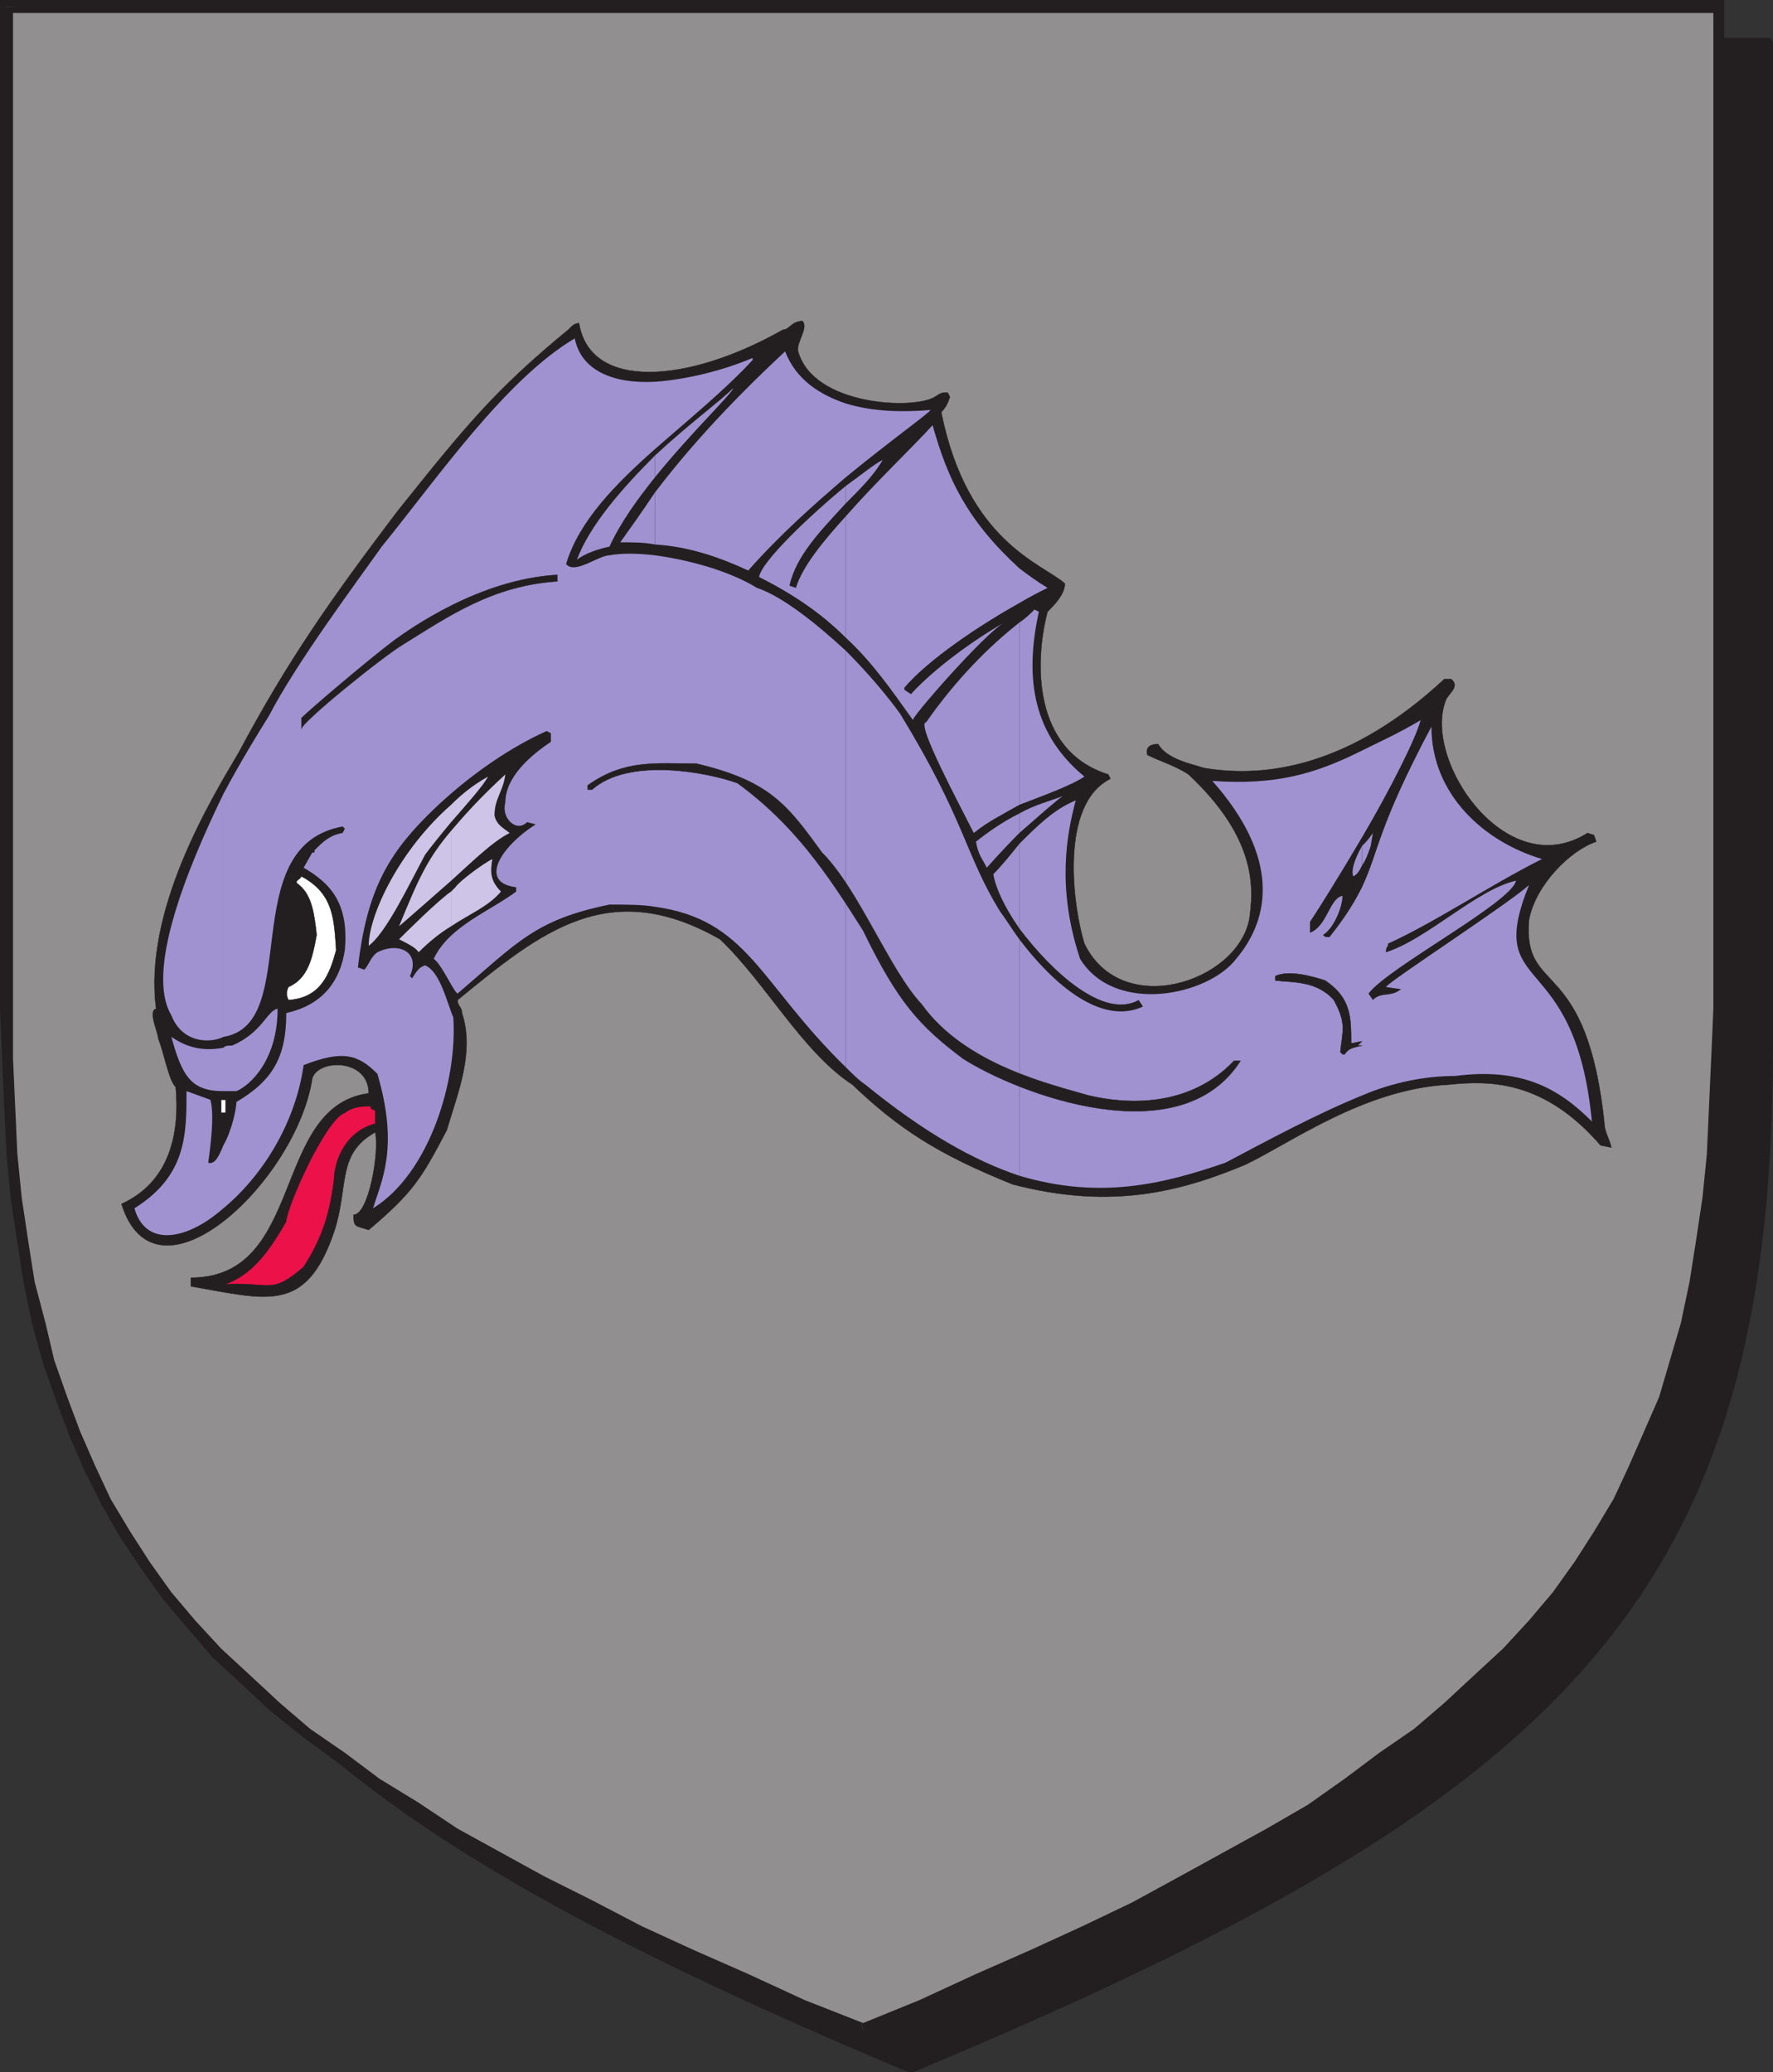
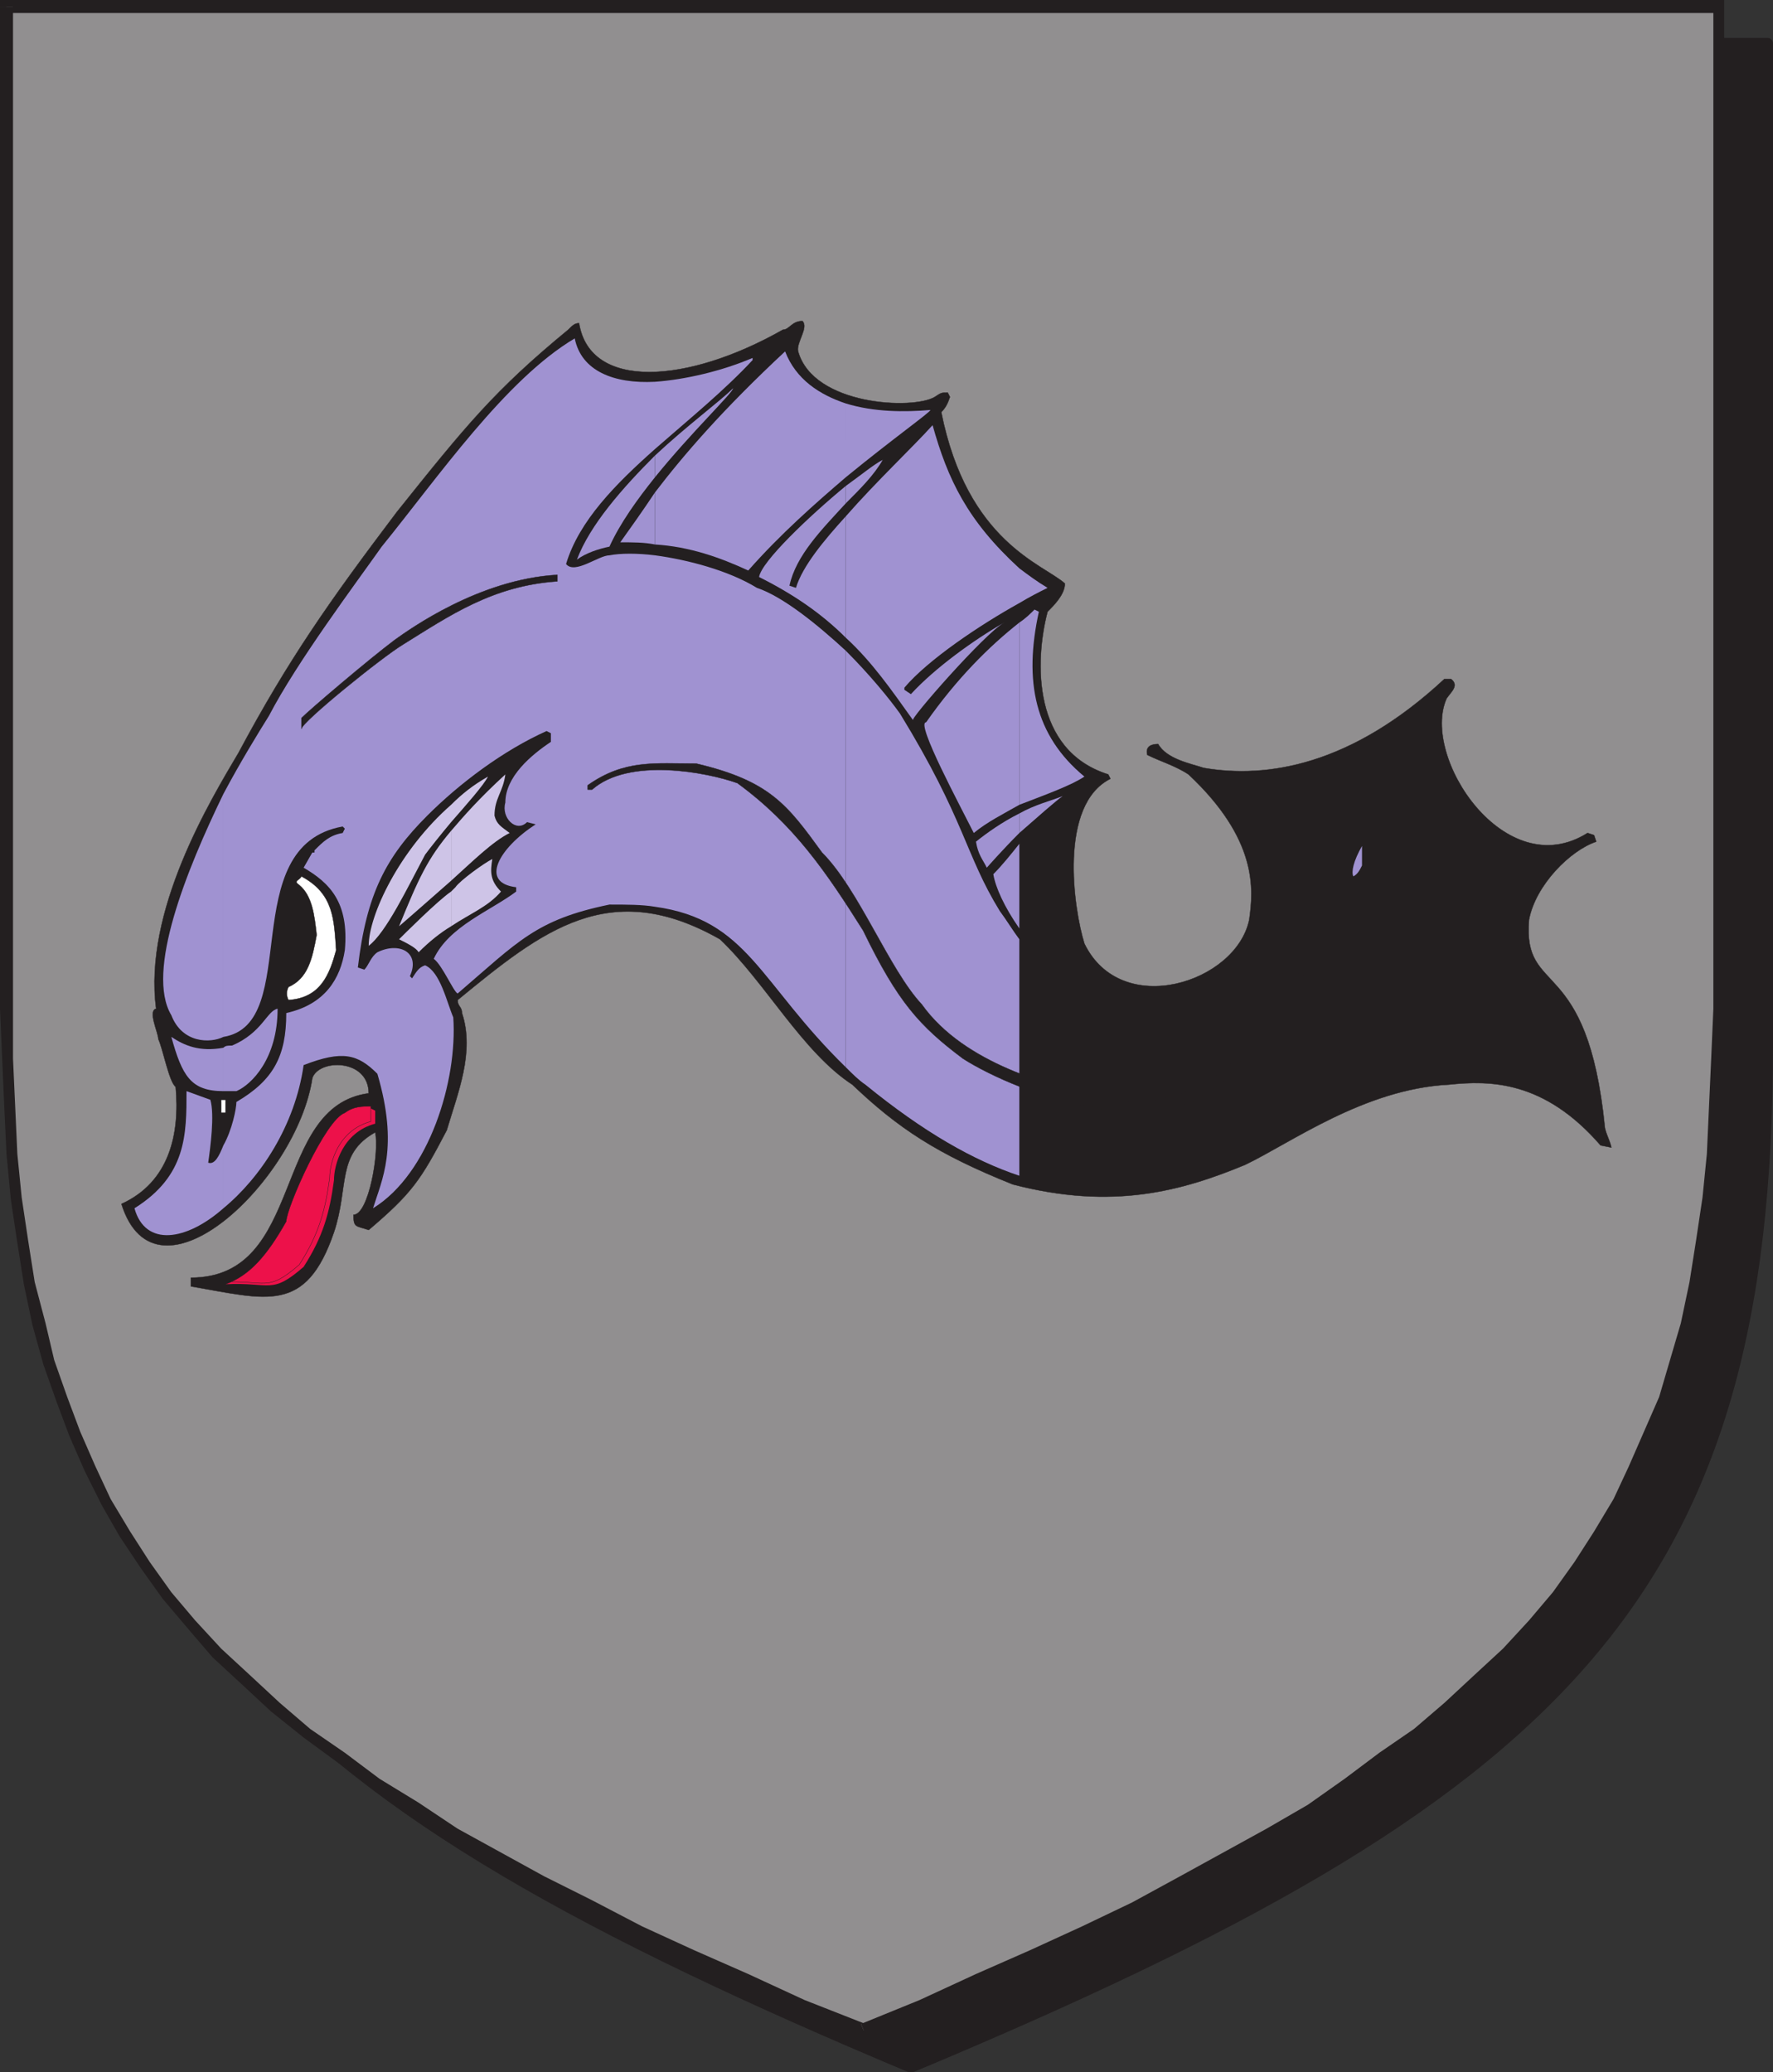
<svg xmlns="http://www.w3.org/2000/svg" width="613.125" height="716.48">
  <rect width="100%" height="100%" fill="#333333" stroke="none" />
  <path fill="#231f20" fill-rule="evenodd" d="M315 714.75c224.25-93.75 296.25-162 296.25-353.25V15H19.5v345.75c0 192 72 260.25 295.5 354" />
  <path fill="none" stroke="#231f20" stroke-linecap="round" stroke-linejoin="round" stroke-miterlimit="10" stroke-width="3.75" d="M315 714.75c224.25-93.75 296.25-162 296.25-353.25V15H19.5v345.75c0 192 72 260.25 295.5 354zm0 0" />
  <path fill="#918f90" fill-rule="evenodd" d="M298.5 702C522 607.5 594 540 594 348.75V2.25H2.25v346.5C2.25 540 74.25 607.5 298.5 702" />
  <path fill="#231f20" fill-rule="evenodd" d="m592.5 348.75-.75 17.25-1.5 33-1.5 15-2.25 15-2.25 14.25-3 14.25-7.5 25.5-10.5 24-5.25 11.25-6.75 11.25-6.75 10.5-7.5 10.5-8.25 9.75-9 9.75-9.75 9-10.5 9.75-10.5 9-12 8.25-12 9-12.75 9-14.25 8.25-30 16.5-16.5 9-17.25 8.25-18 8.25-18.75 8.25-19.5 9-20.25 8.25 1.5 3.75 20.25-8.25 19.5-9 18.75-8.25 18-9 17.25-8.25 16.5-8.25 15.75-8.25L439.5 636l14.25-9 13.5-9 12.75-8.25 22.5-18L513 582l9.75-9 9-10.5 8.25-9.75 15-21 6-11.25 6-12 5.25-12 4.5-12 4.5-12.75 3.75-13.5 3-14.25 2.25-14.25 2.25-15 3-31.5.75-17.25v-17.25h-3.75M594 4.5l-1.5-2.25v346.5h3.75V2.25L594 0l2.25 2.25V0H594v4.5" />
  <path fill="#231f20" fill-rule="evenodd" d="M298.5 4.5H594V0H298.5v4.5M4.5 2.25 2.25 4.5H298.5V0H2.25L0 2.25 2.25 0H0v2.25h4.5" />
  <path fill="#231f20" fill-rule="evenodd" d="M4.5 348.75V2.25H0v346.5h4.5m293.25 351h1.5l-21-8.25-19.5-9-18.75-8.25-18-8.25-17.25-9-16.5-8.25-30-16.5-13.5-9-13.5-8.25-12-9-12-8.25-10.5-9-10.5-9.75-9.75-9-9-9.75-8.25-9.75-7.5-10.5L45 529.5l-6.75-11.25L33 507l-5.25-12-4.5-12-4.5-12.75-3-12.75L12 443.25 9.75 429 7.5 414 6 399l-1.5-33v-17.25H0l1.5 34.5.75 15.75 1.5 15.75 2.25 15L8.25 444l3 14.25 3.75 13.5 4.5 12.75 4.5 12 5.25 12 6 12 6 10.5 7.5 11.25 7.5 10.5 8.25 9.75 9 10.5 9.75 9 10.5 9.75 11.25 9 11.25 8.25 12.75 9 13.5 9 14.25 8.25 14.25 9 15.75 8.25 16.5 8.25L220.5 669l18 9 18.75 8.25 19.5 9 21 8.25h1.5-1.5l.75.75.75-.75-1.5-3.75" />
  <path fill="#231f20" fill-rule="evenodd" d="M66 444.75v-3c39.75 0 27.75-59.25 61.5-63.75 0-12-17.25-12-19.5-5.25-5.25 35.25-54 81.75-66 43.5 16.5-7.5 20.25-24 18.75-40.5-2.25-1.5-4.5-13.5-6-16.5 0-2.25-3.75-9.75-.75-10.5-4.5-33.75 18.75-72 28.5-88.5C99.75 228 114 207.75 137.25 177c24-30 33.75-42 59.25-63 1.5-1.5 2.25-2.25 3.75-2.25 3.75 23.25 37.5 21 70.5 2.25 2.25 0 3-3 6.75-3 2.25 2.25-2.25 7.5-1.5 10.5 5.25 18.75 39.75 20.25 47.25 15.75 2.25-1.5 2.25-1.5 4.5-1.5l.75 1.5c-.75 2.25-1.5 3.75-3 5.25 9 45 35.25 52.5 42.75 59.25 0 3.75-3.75 7.5-6 9.75-4.5 17.25-5.25 48 21 56.25l.75 1.5c-18 9-12.75 45-9 57 12.75 26.25 52.5 13.5 57-8.25 1.5-10.5 3-27.75-21-50.25-4.5-3-9.75-4.5-14.25-6.75-.75-3 1.5-3.75 3.75-3.75 3 5.25 11.25 6.75 15.75 8.25 21.75 3.75 51-.75 83.25-30.75h2.25c3 2.25 0 4.5-1.5 6.75-9 20.25 20.25 64.5 48.75 46.5l2.25.75.75 2.25c-9 3-21 15-23.25 27-2.25 27 20.25 11.25 26.25 72 .75 3 1.5 3.75 2.25 6.75l-3.75-.75c-19.5-22.5-38.25-22.5-52.5-21-29.25 1.5-54.75 20.25-70.5 27.75-21.75 9-45.75 15.75-80.25 6.75C324 399 310.5 390 294.75 375c-17.25-11.25-30-35.25-45.75-50.25-38.25-21.75-61.5-3-90.75 21 0 2.25 1.5 2.25 1.5 4.5 4.5 13.5-1.5 27.75-5.25 40.5-9 17.25-12 21.75-27 34.5-4.5-1.5-5.25-.75-5.25-5.25 5.25 0 9-21.75 7.5-28.5-13.5 7.5-9 18.75-14.25 34.5-9.75 28.5-23.25 23.25-49.5 18.75" />
  <path fill="none" stroke="#231f20" stroke-linecap="round" stroke-linejoin="round" stroke-miterlimit="10" stroke-width=".12" d="M66 444.75v-3c39.75 0 27.75-59.25 61.5-63.75 0-12-17.25-12-19.5-5.25-5.25 35.25-54 81.75-66 43.5 16.5-7.5 20.25-24 18.75-40.5-2.25-1.5-4.5-13.5-6-16.5 0-2.25-3.75-9.75-.75-10.5-4.5-33.75 18.75-72 28.5-88.5C99.75 228 114 207.75 137.25 177c24-30 33.75-42 59.25-63 1.5-1.5 2.25-2.25 3.75-2.25 3.75 23.25 37.5 21 70.5 2.25 2.25 0 3-3 6.75-3 2.25 2.25-2.25 7.5-1.5 10.5 5.25 18.75 39.75 20.25 47.25 15.75 2.25-1.5 2.25-1.5 4.5-1.5l.75 1.5c-.75 2.25-1.5 3.75-3 5.25 9 45 35.25 52.5 42.75 59.25 0 3.75-3.75 7.5-6 9.75-4.5 17.25-5.25 48 21 56.25l.75 1.5c-18 9-12.75 45-9 57 12.75 26.25 52.5 13.5 57-8.25 1.5-10.5 3-27.75-21-50.25-4.5-3-9.75-4.5-14.25-6.75-.75-3 1.5-3.75 3.75-3.75 3 5.25 11.25 6.75 15.75 8.25 21.75 3.75 51-.75 83.25-30.75h2.25c3 2.25 0 4.5-1.5 6.75-9 20.25 20.25 64.5 48.75 46.5l2.25.75.75 2.25c-9 3-21 15-23.25 27-2.25 27 20.25 11.25 26.25 72 .75 3 1.5 3.75 2.25 6.75l-3.75-.75c-19.5-22.5-38.25-22.5-52.5-21-29.25 1.5-54.75 20.25-70.5 27.75-21.75 9-45.75 15.75-80.25 6.75C324 399 310.5 390 294.75 375c-17.25-11.25-30-35.25-45.75-50.25-38.25-21.75-61.5-3-90.75 21 0 2.25 1.5 2.25 1.5 4.5 4.5 13.5-1.5 27.75-5.25 40.5-9 17.25-12 21.75-27 34.5-4.5-1.5-5.25-.75-5.25-5.25 5.25 0 9-21.75 7.5-28.5-13.5 7.5-9 18.75-14.25 34.5-9.75 28.5-23.25 23.25-49.5 18.75zm0 0" />
  <path fill="#ed114a" fill-rule="evenodd" d="M78 444c8.25-3 14.25-9.75 21-21.75 0-4.5 13.5-35.25 20.25-37.5 3-2.25 6-2.25 9-2.25v.75l1.5.75v4.5c-11.25 3-14.25 14.25-14.25 19.5-1.5 11.25-3.75 19.5-10.5 30-11.25 9.75-11.25 5.25-27 6" />
-   <path fill="none" stroke="#231f20" stroke-linecap="round" stroke-linejoin="round" stroke-miterlimit="10" stroke-width=".12" d="M78 444c8.25-3 14.25-9.75 21-21.75 0-4.5 13.5-35.25 20.25-37.5 3-2.25 6-2.25 9-2.25v.75l1.5.75v4.5c-11.25 3-14.25 14.25-14.25 19.5-1.5 11.25-3.75 19.5-10.5 30-11.25 9.75-11.25 5.25-27 6zm0 0" />
-   <path fill="#a092d1" fill-rule="evenodd" d="M471 306.75v72c10.5-4.5 21.75-6.75 32.25-6.75 23.25-3 36 4.5 47.25 15.75-6-61.5-37.5-42.75-21.75-81.75-7.5 6.75-48 33-49.5 35.25l5.25.75c-3.75 3-6.75.75-9.75 3.75l-1.5-2.25c6.75-9 49.5-31.5 51-39-13.5 3-30.75 20.25-45 24.75 0-2.25.75-1.5.75-3 16.5-7.5 35.25-20.25 53.25-29.25C513 291 495 274.5 495 251.25c-18.75 35.25-18 42.75-24 55.5m0-14.25v6.75c1.5-2.25 2.25-4.5 3-6.75l.75-4.5c-1.5 2.25-2.25 3-3.75 4.5m0-33v30c9.75-16.5 18.75-34.5 20.25-40.5-7.5 4.5-14.25 7.5-20.25 10.5m0 30v-30c-16.5 8.25-30 12-51.75 10.5 23.25 26.25 20.25 47.25 8.25 61.5-9.75 12.75-42 19.5-54 0-8.25-24.75-4.5-43.5-1.5-54.75-7.5 3-13.5 9-19.5 15V321c11.25 15 29.25 31.5 41.25 24.75l1.5 2.25c-12.75 6-28.5-4.5-42.75-23.25v81.75c27.75 8.25 49.5 3 71.25-4.5 14.25-7.5 30.75-16.5 47.25-23.25v-72c-2.25 4.5-5.25 9.75-11.25 17.25-1.5 0-1.5 0-2.25-.75 3.75-2.25 6.75-9.75 6.75-13.5-4.5.75-5.25 10.5-11.25 12.75v-3.75c3-4.5 10.5-16.5 18-29.25" />
+   <path fill="none" stroke="#231f20" stroke-linecap="round" stroke-linejoin="round" stroke-miterlimit="10" stroke-width=".12" d="M78 444c8.25-3 14.25-9.75 21-21.75 0-4.5 13.5-35.25 20.25-37.5 3-2.25 6-2.25 9-2.25v.75v4.5c-11.25 3-14.25 14.25-14.25 19.5-1.5 11.25-3.75 19.5-10.5 30-11.25 9.75-11.25 5.25-27 6zm0 0" />
  <path fill="#a092d1" fill-rule="evenodd" d="M471 299.25v-6.75c-3 5.25-3.75 9-3 10.5 1.5-.75 2.25-2.25 3-3.75m-118.5-18V288c6-5.25 12.75-11.25 15-12.75-3.75 1.5-9.75 3-15 6m0-66v63c9.75-3.75 18-6.75 22.5-9.75-17.25-14.25-21-33-15.75-57l-1.5-.75c-1.5 1.5-3 3-5.25 4.5m0-18.75v12c3.75-2.25 6.75-3.75 9.75-5.25-3.75-2.25-6.75-4.5-9.75-6.75m0 12v-12c-18-16.5-24.75-30.75-30-49.5-6.75 7.5-19.5 19.5-30 31.5v42c9 8.25 15.75 18 23.25 28.5-1.5 0 24.75-30 31.5-33.75-10.5 6-24 15.75-32.25 24.75l-2.25-1.5v-.75C321 228 339 216 352.5 208.5" />
  <path fill="#a092d1" fill-rule="evenodd" d="M352.5 278.25v-63c-10.5 8.25-21.75 19.5-32.25 34.5-3.75 0 12 29.25 16.5 38.25 4.5-3.75 10.5-6.75 15.75-9.75m0 9.75v-6.75c-6 3-11.25 6.75-15 9.75.75 4.5 2.25 6 3.75 9 0 0 5.25-6 11.25-12m0 33v-29.25c-3 3.75-6 7.5-9 10.5.75 4.5 3.75 11.25 9 18.75m0 85.5v-81.75c-2.25-3-4.5-6.75-6.75-9.75-12-19.5-12-31.5-34.5-68.25-3.75-5.25-10.5-13.5-18.75-21.75v144c2.25 2.25 4.5 4.5 6.75 6 20.25 16.5 37.5 26.25 53.25 31.5m-60-238.5v6c5.25-5.25 9.75-9.75 12.75-15-3 1.5-7.5 5.25-12.75 9m0-28.5V165c16.5-13.5 29.25-22.5 29.25-23.25-9 .75-19.5.75-29.25-2.25m0 25.5v-25.5c-9-3-17.25-8.25-21-18-21.75 20.25-35.25 36-45 48.75v18c12 .75 22.5 4.5 32.25 9C270 184.5 282 174 292.5 165" />
  <path fill="#a092d1" fill-rule="evenodd" d="M292.5 174v-6c-12.75 10.5-29.25 26.25-30 31.5 12 6 21.75 12.75 30 21v-42c-7.5 8.25-15 17.25-17.25 24.75l-2.25-.75c2.25-10.5 11.25-19.5 19.5-28.5m0 195V225c-9.75-9-21.75-18.75-30.75-21.75-9.75-6-24-9.75-35.25-11.25v121.5c32.25 4.5 36 26.25 66 55.5m-66-211.5v7.5c12.75-15.75 27-29.25 27-30.75-4.5 4.5-15.75 12.75-27 23.25m0-25.5v23.25c12-10.5 24-20.25 33.75-30.75v-.75c-10.5 4.5-23.25 7.5-33.75 8.25m0 23.25V132c-14.25.75-25.5-3.75-27.75-15-24 14.25-47.25 48-66.75 72-9 12.75-29.25 39.75-39 58.5-3.75 6-9.75 15.75-15.75 27v84c27.75-4.5 3.75-66 41.25-72.75l.75.75-.75 1.5c-4.5.75-6.75 3-9.75 6v.75H108l-3 5.25c9 5.25 15.75 12 14.25 28.5-1.5 9.75-6.75 18.75-20.25 21.75 0 15-4.5 23.25-17.25 30.75 0 2.25-1.5 9.75-4.5 15v21.75C90 407.25 102 389.25 105 368.25c13.5-5.25 18.75-3.75 25.5 3 7.5 25.5 1.5 36.75-1.5 46.5 19.5-12 29.25-44.25 27.75-66-2.25-5.25-4.5-15.75-9.75-18-2.25.75-3 2.25-4.5 4.5l-.75-.75c3.75-8.25-3.75-12-11.25-8.25-2.25 1.5-3 4.5-4.5 6l-2.25-.75c3-25.5 9.75-38.25 24-52.5C159 270.75 174 259.5 189 252.75l1.5.75v3c-6.75 4.5-15.75 12-15.75 21-1.5 5.25 3.75 10.5 7.5 6.75l3 .75c-12.75 8.25-19.5 20.25-6.75 21.75v1.5c-9 6.75-23.25 12-28.5 23.25 3 2.25 6.75 11.25 8.25 12 21-18 27-25.5 52.5-30.75 6 0 11.25 0 15.75.75V192c-6-.75-12-.75-15.75 0-3.75 0-12 6.75-15 3 4.5-15 17.25-27.75 30.75-39.75" />
  <path fill="#a092d1" fill-rule="evenodd" d="M226.5 165v-7.5c-11.25 11.25-22.5 24-27 36 3-2.25 7.5-3.75 11.25-4.5 3.75-8.25 9.75-16.5 15.75-24m0 23.25v-18c-4.5 6.75-8.25 12-12 17.25 4.5 0 8.25 0 12 .75m-149.25 174v15h4.5C87 375 96 366 96 348.75c-3.75.75-5.25 8.25-15.75 12.75-1.5 0-2.25 0-3 .75m0-3.75v-84c-12.75 26.25-27 61.5-18 76.5 3.75 9.75 13.5 9.75 18 7.5" />
  <path fill="#a092d1" fill-rule="evenodd" d="M77.25 377.25v-15c-8.25 1.5-13.5-.75-18-3.75 3.75 13.5 6.75 18.75 18 18.75m0 40.5V396c-1.5 3.75-3 6.75-5.25 6 .75-5.25 2.25-16.5.75-21.75l-8.25-3c0 15 0 29.25-18 40.5 3.75 13.5 18 11.25 30.75 0" />
  <path fill="#fff" fill-rule="evenodd" d="M76.5 384.75v-4.5H78v4.5h-1.5" />
  <path fill="none" stroke="#231f20" stroke-linecap="round" stroke-linejoin="round" stroke-miterlimit="10" stroke-width=".12" d="M76.5 384.75v-4.5H78v4.5zm0 0" />
  <path fill="#231f20" fill-rule="evenodd" d="M333 366c-15-11.25-22.5-19.5-34.5-44.25-12.75-20.25-24-36.75-43.5-51-10.5-3.75-37.5-9-50.25 2.25h-1.5v-1.5c12.75-9 23.25-7.5 37.5-7.5 25.5 6 31.5 14.25 43.5 30.75 12.75 12.75 23.25 40.5 34.5 52.5 15 21 45 27.75 57.75 31.5 12.75 3 34.5 4.5 50.25-12H429c-21 33-77.25 11.25-96-.75" />
  <path fill="none" stroke="#231f20" stroke-linecap="round" stroke-linejoin="round" stroke-miterlimit="10" stroke-width=".12" d="M333 366c-15-11.25-22.5-19.5-34.5-44.25-12.75-20.25-24-36.75-43.5-51-10.5-3.75-37.5-9-50.25 2.25h-1.5v-1.5c12.75-9 23.25-7.5 37.5-7.5 25.5 6 31.5 14.25 43.5 30.75 12.75 12.75 23.25 40.5 34.5 52.5 15 21 45 27.75 57.75 31.5 12.75 3 34.5 4.5 50.25-12H429c-21 33-77.25 11.25-96-.75zm0 0" />
  <path fill="#231f20" fill-rule="evenodd" d="m464.25 364.5-.75-.75c.75-7.5 2.25-9.75-2.25-18-6-6.75-14.25-6-20.25-6.75v-1.5c4.5-2.25 12.75 0 17.25 1.5 9 6 9 12.75 9 21.75L471 360l-1.5 1.5h1.5c-3 .75-4.5.75-6 3h-.75" />
  <path fill="none" stroke="#231f20" stroke-linecap="round" stroke-linejoin="round" stroke-miterlimit="10" stroke-width=".12" d="m464.25 364.5-.75-.75c.75-7.5 2.25-9.75-2.25-18-6-6.75-14.25-6-20.25-6.75v-1.5c4.5-2.25 12.75 0 17.25 1.5 9 6 9 12.75 9 21.75L471 360l-1.5 1.5h1.5c-3 .75-4.5.75-6 3zm0 0" />
  <path fill="#fff" fill-rule="evenodd" d="M99.75 345.75c-.75-1.5-.75-3 0-4.5 6.75-3 8.25-9.75 9.75-18-.75-6.75-1.5-13.5-6-17.25-2.25-1.5 0-1.5.75-3 11.25 6 11.25 15 12 25.5-2.25 8.25-5.25 16.5-16.5 17.25" />
  <path fill="none" stroke="#231f20" stroke-linecap="round" stroke-linejoin="round" stroke-miterlimit="10" stroke-width=".12" d="M99.75 345.75c-.75-1.5-.75-3 0-4.5 6.75-3 8.25-9.75 9.75-18-.75-6.75-1.5-13.5-6-17.25-2.25-1.5 0-1.5.75-3 11.25 6 11.25 15 12 25.5-2.25 8.25-5.25 16.5-16.5 17.25zm0 0" />
  <path fill="#231f20" fill-rule="evenodd" d="M97.5 338.25c.75-12.75 1.5-15 4.5-27.75 4.5 2.25 3.75 7.5 3.75 14.25-1.5 8.25-2.25 10.5-8.25 13.5" />
  <path fill="none" stroke="#231f20" stroke-linecap="round" stroke-linejoin="round" stroke-miterlimit="10" stroke-width=".12" d="M97.5 338.25c.75-12.75 1.5-15 4.5-27.75 4.5 2.25 3.75 7.5 3.75 14.25-1.5 8.25-2.25 10.5-8.25 13.5zm0 0" />
  <path fill="#cec4e7" fill-rule="evenodd" d="M156 308.25v12c6.75-4.5 12.75-6.75 17.25-12-3.75-3.75-3.75-6.75-3-11.25-3 1.5-11.25 7.5-12.75 9.75l-1.5 1.5m0-21v17.25c7.5-6.75 14.25-13.5 20.25-16.5-3-2.25-4.5-3-5.25-6 0-6 3-8.25 3.75-14.25-9 8.25-14.25 14.25-18.75 19.5m0-9v6c5.25-6 11.25-12.75 12.75-15.75-5.25 3-9 6-12.75 9.75m0 6v-6C138 294 127.5 316.5 127.5 327c6-4.5 13.5-20.25 19.5-31.5 2.25-3 5.25-6.75 9-11.25" />
  <path fill="#cec4e7" fill-rule="evenodd" d="M156 304.5v-17.25c-8.25 9.75-11.25 16.5-18 33 5.25-4.5 12-10.5 18-15.75m0 15.75v-12c-4.5 3-16.5 15-18 16.5 3 1.5 6 3 6.75 4.5 3.75-3.75 7.5-6.75 11.25-9" />
  <path fill="none" stroke="#231f20" stroke-linecap="round" stroke-linejoin="round" stroke-miterlimit="10" stroke-width=".12" d="M525 304.5zm0 0" />
  <path fill="#231f20" fill-rule="evenodd" d="M104.25 252v-3.75c3-3 23.25-20.25 32.25-27 5.25-3.75 29.25-21 56.25-22.5V201c-22.5 1.5-37.5 12-53.25 21.75-7.5 4.5-35.25 27-35.25 29.25" />
  <path fill="none" stroke="#231f20" stroke-linecap="round" stroke-linejoin="round" stroke-miterlimit="10" stroke-width=".12" d="M104.25 252v-3.75c3-3 23.25-20.25 32.25-27 5.25-3.75 29.25-21 56.25-22.5V201c-22.5 1.5-37.5 12-53.25 21.75-7.5 4.5-35.25 27-35.25 29.25zm0 0" />
</svg>